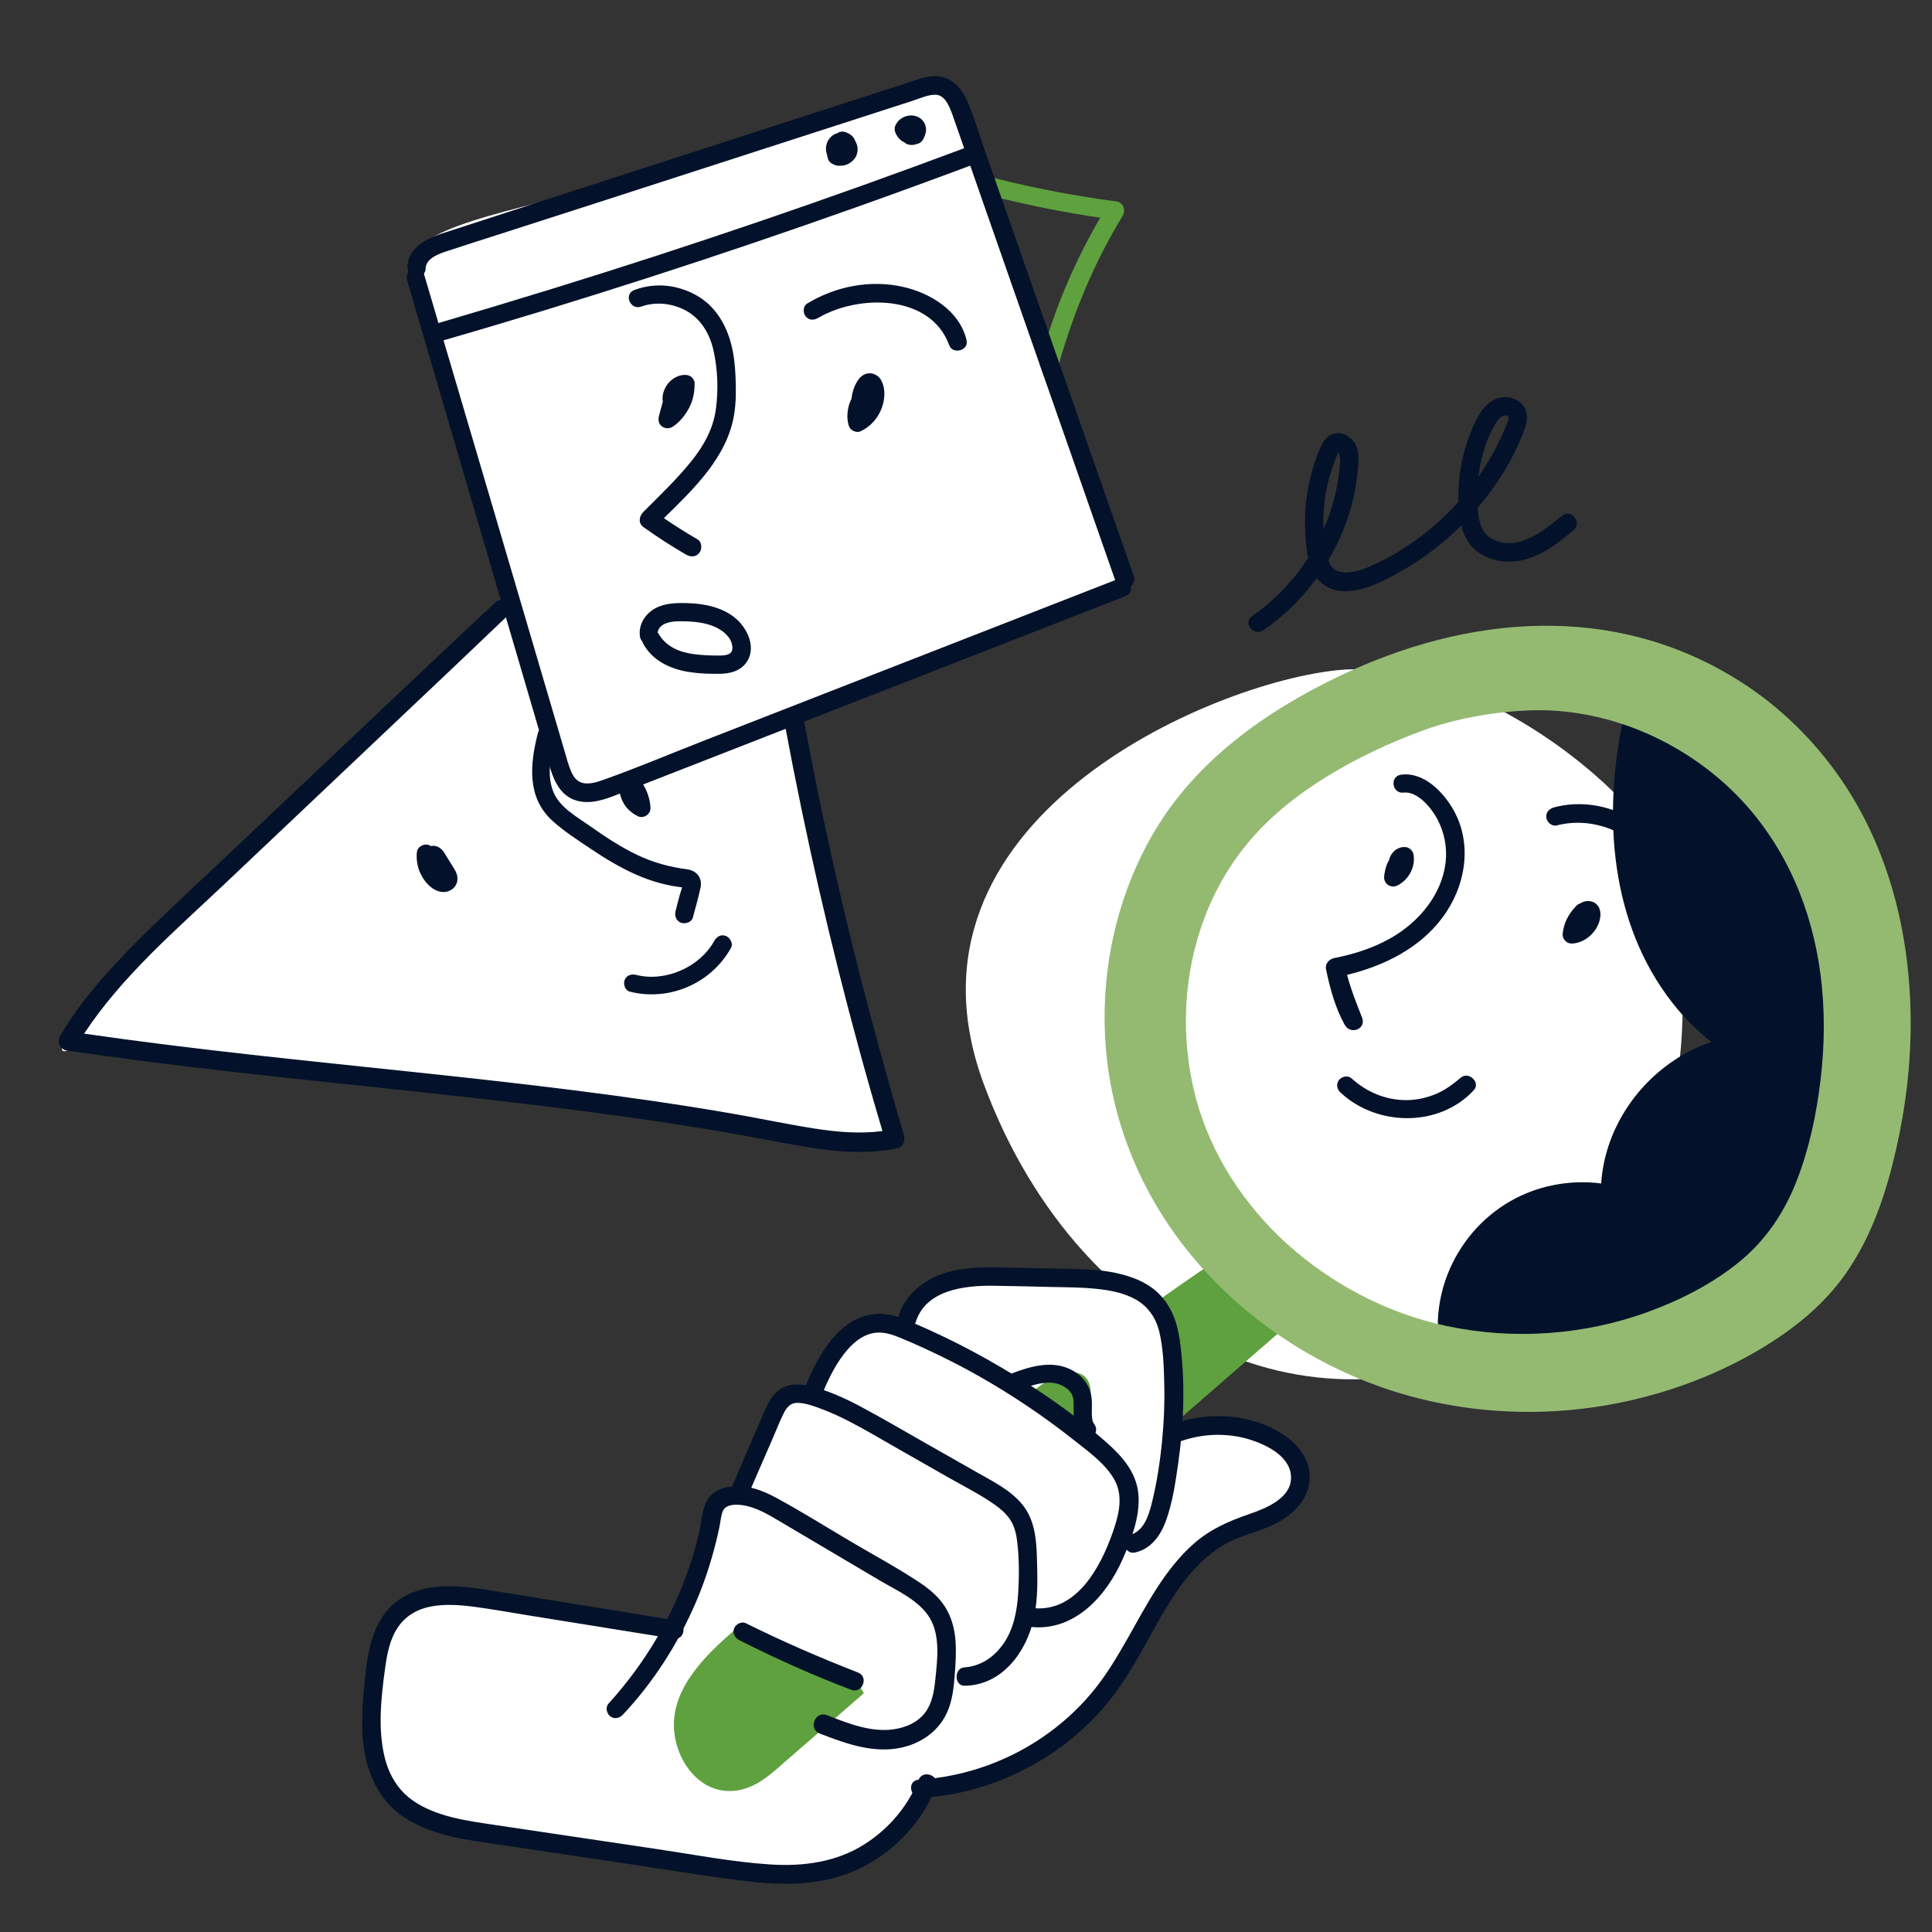
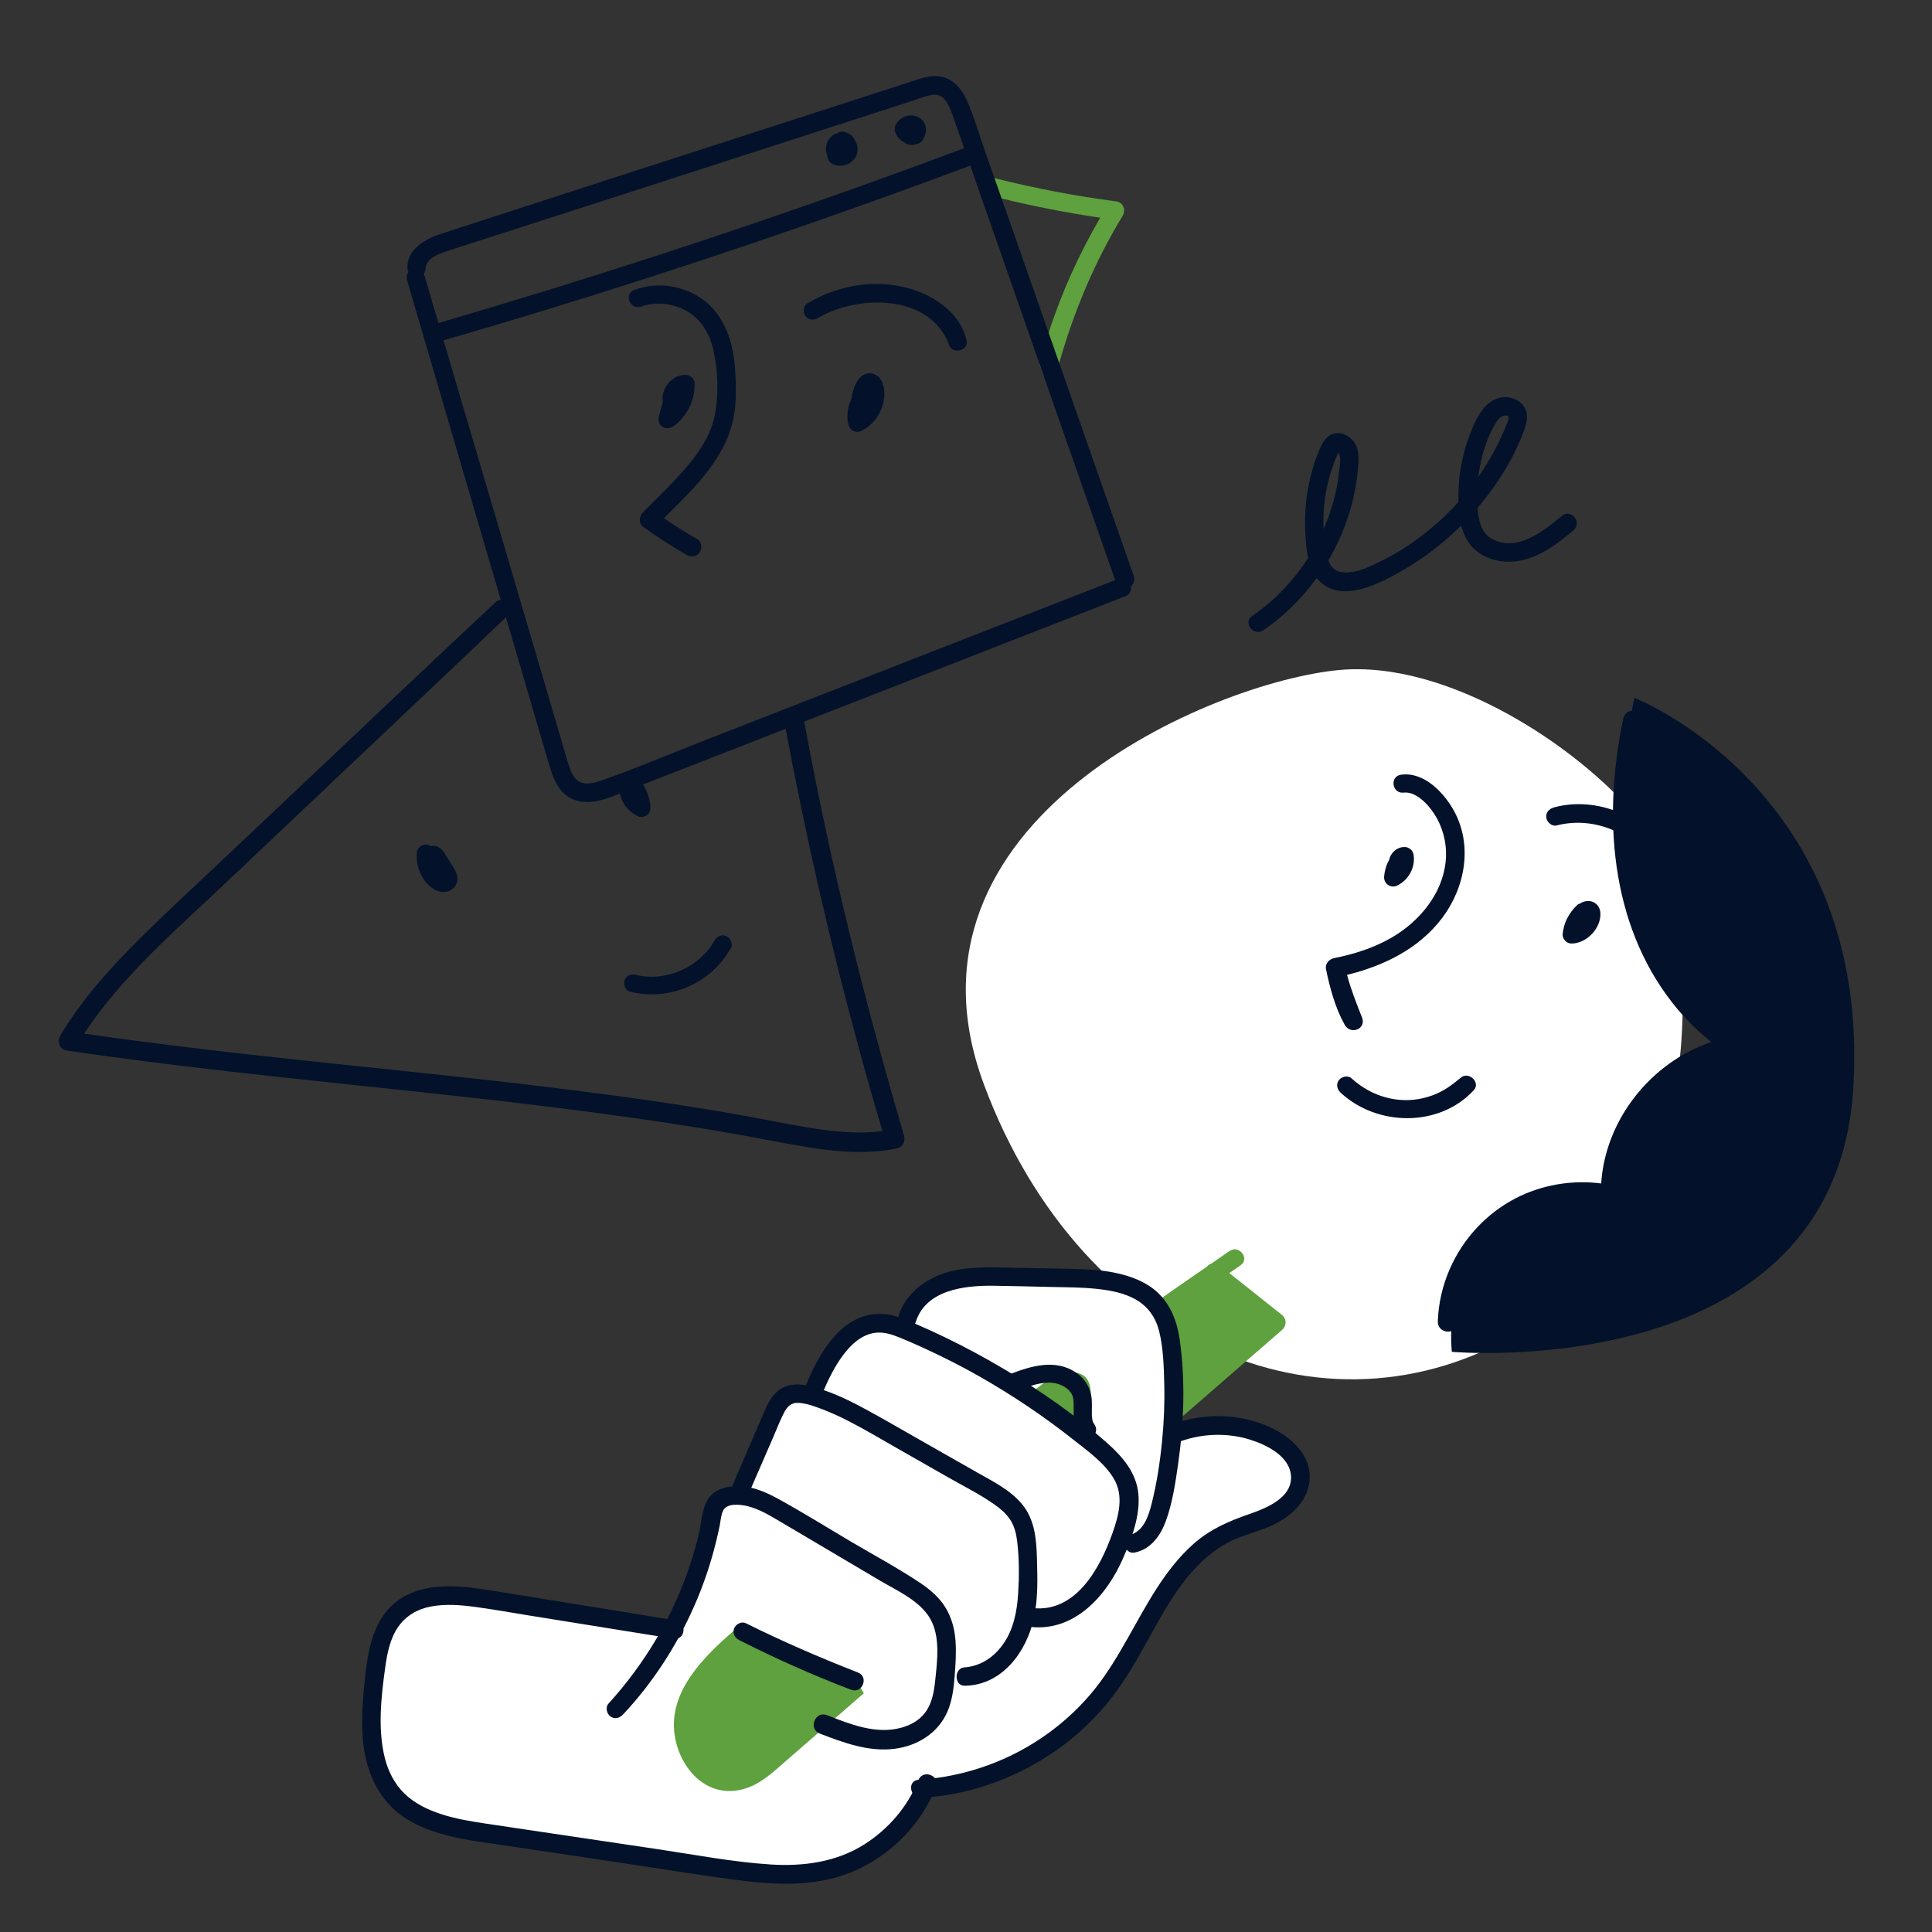
<svg xmlns="http://www.w3.org/2000/svg" version="1.1" id="Capa_1" x="0px" y="0px" width="14173.23px" height="14173.23px" viewBox="0 0 14173.23 14173.23" xml:space="preserve">
  <rect x="0" y="0" width="14173.23" height="14173.23" fill="#333333" stroke="none" />
  <g>
-     <path fill="#FFFFFF" d="M3731.319,4427.559c0,0-2077.304,1976.707-2523.945,2373.76 c-446.67,397.028-885.276,967.723-715.602,905.684c169.674-61.96,2998.537,210.99,3420.384,310.223 c421.877,99.281,2663.05,408.661,2663.05,408.661l-752.32-3187.882c0,0,2324.803-851.473,2365.906-959.239 c41.08-107.768-1163.003-3592.108-1249.259-3656.276c-86.257-64.138-1662.547,508.709-2320.153,694.827 c-657.582,186.115-1588.138,334.962-1575.714,583.116C3056.063,2148.615,3731.319,4427.559,3731.319,4427.559z" />
    <path fill="#FFFFFF" d="M9823.553,4915.412c-930.529,87.2-3325.172,1104.25-2605.555,3039.798 c719.648,1935.524,2568.363,2704.76,4019.945,1761.805c1451.663-942.954,1203.533-3201.043,769.287-3722.174 C11572.986,5473.736,10617.634,4840.949,9823.553,4915.412z" />
    <path fill="#FFFFFF" d="M4896.48,11979.305c0,0-1431.807-356.553-1703.942-297.769c-272.137,58.729-512.832,363.96-463.19,711.319 c49.588,347.411-121.19,843.302,413.548,992.596c534.765,149.345,2630.349,496.31,2911.598,380.506 c281.225-115.83,391.356-196.412,562.447-347.413c171.121-150.999,198.542-297.769,198.542-297.769 s843.672-66.188,1290.367-711.373c446.615-645.183,446.615-876.766,827.122-1075.279 c380.506-198.539,645.185-297.771,595.594-512.805c-49.642-215.088-264.728-347.414-496.31-363.96 c-231.583-16.547-417.042-14.29-417.042-14.29s201.981-829.434-244.689-961.759c-446.694-132.351-1323.459-115.804-1439.266-82.711 c-115.776,33.068-297.769,347.387-297.769,347.387s-248.129-115.804-430.097,66.188 c-181.993,181.968-248.181,430.097-248.181,430.097s-99.232-148.872-231.583,49.642 c-132.326,198.487-278.44,611.695-278.44,611.695s-184.75,0.395-217.845,149.293c-33.093,148.872-33.093,380.507-115.831,562.472 C5028.806,11797.313,4896.48,11979.305,4896.48,11979.305z" />
    <g>
      <path fill="#5EA13E" d="M6283.923,12332.47l53.37,89.093c-112.652,98.234-224.937,195.809-337.589,293.333 c-77.903,68.105-156.173,135.924-234.392,203.662c-63.222,55.314-125.759,113.282-198.093,156.855 c-131.958,78.877-283.876,90.379-413.866,1.313c-111.627-76.59-181.704-209.23-203.004-340.504 c-53.03-324.798,215.771-585.745,438.42-777.954c14.42-12.424,28.813-24.875,43.524-37.351L6283.923,12332.47z" />
      <path fill="#5EA13E" d="M7921.965,10530.402l-400.05-282.879c78.903-59.597,158.12-118.509,237.677-176.793 c43.863-6.854,89.723-8.22,136.187-0.34C8118.115,10107.712,7921.965,10530.402,7921.965,10530.402z" />
      <path fill="#03122A" d="M10663.336,5942.783c-74.409-132.589-219.158-282.696-385.708-259.319 c-84.704,11.897-65.74,140.755,18.964,131.116c102.672-11.66,203.531,111.997,246.555,191.869 c52.372,97.315,74.566,209.94,61.905,319.808c-27.394,238.201-196.807,437.635-399.416,553.938 c-129.62,74.409-272.398,119.613-418.355,148.478c-35.773,7.064-67.714,41.001-59.779,79.899 c28.286,138.813,67.895,285.479,137.474,409.846c42.523,75.959,160.192,30.861,127.045-53.688 c-41.027-104.43-81.737-205.605-109.895-313.162c268.722-65.295,528.644-192.63,697.951-417.698 C10750.011,6507.909,10806.011,6197.006,10663.336,5942.783z" />
      <path fill="#03122A" d="M11991.13,5119.756c0,0-248.129,1009.09,49.643,1687.368c297.771,678.278,661.677,876.819,661.677,876.819 s-413.548-16.549-612.114,347.358c-198.486,363.96-297.719,727.92-297.719,727.92s-794.082-66.188-992.647,380.479 c-198.436,446.644-148.845,777.508-148.845,777.508s2812.313,248.184,2944.69-1935.549 C13728.167,5797.982,11991.13,5119.756,11991.13,5119.756z" />
      <path fill="#03122A" d="M11703.763,6626.706c-27.843-20.669-66.741-21.142-97.525-6.907c-5.542,2.575-10.689,5.542-15.601,8.721 c-7.618,2.126-14.868,5.411-20.435,10.716c-31.572,30.309-55.894,62.746-75.513,102.015 c-16.549,33.278-26.687,70.626-30.679,107.453c-2.232,20.775,5.097,39.817,19.777,54.237 c15.497,15.182,33.961,20.59,55.394,18.673c81.897-7.17,154.177-66.004,185.829-140.519 C11746.18,6731.296,11752.589,6662.796,11703.763,6626.706z" />
      <path fill="#03122A" d="M10370.108,6270.969c-2.572-16.286-12.16-34.409-26.08-43.891c-5.202-2.915-10.401-5.803-15.654-8.718 c-10.953-4.204-22.246-5.517-33.857-3.889c-22.798,0.395-48.984,12.161-65.321,28c-13.684,13.419-22.352,23.954-30.626,41.577 c-3.334,7.064-5.409,14.917-6.959,22.798c-8.748,15.839-16.759,31.992-22.301,49.3c-7.485,23.744-13.079,48.513-15.181,73.386 c-1.969,23.48,7.092,46.333,26.319,60.698c18.278,13.738,44.491,17.626,65.636,7.986 C10331.446,6459.371,10384.896,6364.263,10370.108,6270.969z" />
-       <path fill="#03122A" d="M12285.671,6350.395c-140.415-328.553-540.595-521.395-885.091-427.337 c-34.855,9.482-62.249,36.927-56.655,75.774c4.701,32.701,40.582,65.691,75.697,56.655 c292.807-75.564,612.772,73.675,741.84,347.414C12198.392,6481.198,12319.922,6430.503,12285.671,6350.395z" />
+       <path fill="#03122A" d="M12285.671,6350.395c-140.415-328.553-540.595-521.395-885.091-427.337 c-34.855,9.482-62.249,36.927-56.655,75.774c4.701,32.701,40.582,65.691,75.697,56.655 c292.807-75.564,612.772,73.675,741.84,347.414z" />
      <path fill="#03122A" d="M10717.968,7904.625c-57.653,47.776-112.81,90.797-182.438,120.162 c-68.657,28.971-143.621,45.571-218.293,45.729c-150.447,0.343-292.281-58.835-402.465-159.955 c-26.344-24.166-72.701-13.213-92.532,13.344c-23.35,31.175-12.922,68.105,13.37,92.557 c266.384,247.683,723.531,256.009,976.599-19.252C10863.321,7941.555,10775.096,7857.346,10717.968,7904.625z" />
      <path fill="#03122A" d="M12754.824,7618.855c-566.229-356.998-800.912-1056.813-787.963-1698.267 c4.255-212.303,30.993-423.661,73.201-631.632c7.119-35.301-25.213-69.971-58.754-73.753 c-38.507-4.386-66.295,23.325-73.727,58.678c-148.69,708.456-98.787,1496.261,362.75,2084.843 c83.444,106.4,178.919,201.665,284.164,285.557c-349.853,117.144-635.909,406.956-753.002,757.888 c-30.229,90.67-49.193,184.619-55.105,279.778c-214.43-27.867-437.975,9.772-629.948,109.922 c-213.905,111.706-381.769,293.725-479.396,514.303c-53.923,121.792-84.601,254.642-89.303,387.729 c-3.072,88.541,134.559,105.09,137.841,15.604c9.536-267.303,132.692-525.912,341.923-694.588 c216.271-174.403,506.738-240.252,777.72-183.229c33.699,7.146,76.774-26.001,76.59-60.962 c-2.075-483.389,362.279-939.302,841.281-1027.291C12777.831,7733.425,12808.667,7652.816,12754.824,7618.855z" />
      <path fill="#5EA13E" d="M9405.197,9756.413l-221.995,192.842c-216.086,187.613-431.855,375.201-647.993,563.182l118.852-685.631 l-185.645-266.856c128.332-90.039,257.087-179.763,386.364-268.461c8.509-10.138,19.304-18.042,31.779-21.931 c44.495-30.469,88.698-61.908,133.245-92.034c70.025-47.777,151.553,55.999,81.212,104.483 c-27.84,18.938-55.339,38.295-82.841,57.313c128.622,102.118,257.322,204.554,386.023,306.753 C9440.865,9675.2,9439.552,9726.287,9405.197,9756.413z" />
      <path fill="#03122A" d="M7009.583,12036.015c-6.355-87.649-29.626-173.563-76.748-248.287 c-46.227-73.256-114.833-130.672-186.327-178.237c-161.715-107.531-334.804-200.249-501.958-298.902 c-179.104-105.742-356.08-216.689-538.599-316.471c-80.633-44.047-167.994-82.945-260.763-90.51 c-87.464-7.171-194.18,10.847-247.498,88.225c-47.986,69.577-50.352,169.28-68.709,249.707 c-18.86,82.893-42.368,164.761-69.237,245.345c-125.392,376.12-329.657,717.728-595.855,1011.059 c-24.217,26.635-13.422,73.15,13.474,93.242c31.519,23.56,68.525,12.87,93.267-13.474 c221.943-236.415,400.022-514.303,529.248-811.471c64.063-147.374,114.781-300.056,153.234-456.044 c9.245-37.588,17.912-75.225,25.686-113.152c7.513-36.535,9.561-78.403,24.743-112.861c26.713-60.646,129.911-47.646,181.6-34.776 c82.841,20.593,158.694,65.9,231.477,108.922c81.133,47.935,162.242,95.923,243.349,143.909 c164.554,97.313,329.105,194.626,493.659,291.914c126.099,74.566,292.333,146.849,369.29,278.832 c77.221,132.353,52.715,312.716,37.561,457.964c-8.563,82.237-23.796,168.1-75.434,235.259 c-44.282,57.522-110.55,92.429-180.023,110.183c-183.936,47.07-369.475-27.945-538.545-94.082 c-86.675-33.854-139.969,101.149-52.793,134.9c175.268,67.817,361.621,136.973,552.886,111.444 c164.053-21.881,313.978-114.123,382.266-268.46c36.141-81.659,47.567-172.878,54.398-261.024 C7010.029,12211.834,7015.941,12123.582,7009.583,12036.015z" />
      <path fill="#03122A" d="M6294.061,12269.591c-279.278-108.815-553.727-228.089-822.291-361.334 c-32.174-15.994-73.884,6.357-86.175,37.691c-14.159,36.116,5.542,69.919,37.689,86.178 c267.093,135.268,541.12,258.163,821.162,364.248C6326.185,12427.316,6375.931,12301.479,6294.061,12269.591z" />
      <path fill="#03122A" d="M7606.885,11427.155c-3.888-137.605-16.652-279.07-107.268-390.066 c-86.887-106.403-214.457-168.598-331.521-235.208c-138.026-78.533-276.075-156.988-414.152-235.39 c-137.396-78.061-273.923-157.883-412.892-233.105c-131.17-71.023-268.039-135.61-414.363-168.1 c-74.988-16.652-157.408-12.87-219.186,37.928c-57.862,47.592-86.518,119.089-115.382,185.984 c-71.733,166.234-143.594,332.417-214.772,498.86c-33.727,78.901,89.775,127.151,124.154,48.59 c57.601-131.722,114.702-263.705,171.855-395.636c25.267-58.336,48.171-118.482,76.984-175.189 c22.904-45.046,52.19-77.142,106.139-74.411c63.143,3.179,126.966,28.209,185.435,50.615 c60.356,23.139,119.059,50.401,176.687,79.767c123.156,62.748,242.114,133.902,362.173,202.402 c123.893,70.626,247.759,141.307,371.734,211.857c114.675,65.321,235.338,125.364,343.446,201.296 c43.471,30.521,83.84,64.93,113.65,109.291c32.49,48.381,45.781,105.69,52.688,162.792 c14.973,123.868,14.736,254.381,7.067,378.801c-8.144,132.299-33.963,267.801-113.125,377.225 c-68.606,94.765-164.081,157.984-282.092,166.602c-75.749,5.542-75.513,135.607,2.075,134.713 c274.868-3.072,454.393-248.129,508.315-495.758C7616.158,11725.582,7611.113,11574.924,7606.885,11427.155z" />
      <path fill="#03122A" d="M8351.063,10959.053c-14.025-154.597-116.961-274.052-228.51-372.653 c-234.864-207.654-497.098-389.016-766.66-548.5c-138.393-81.896-280.121-158.224-424.974-228.062 c-71.836-34.697-144.407-67.739-217.688-99.232c-74.096-31.832-151.184-65.583-232.738-71.125 c-303.104-20.489-477.268,294.487-573.19,535.682c-31.938,80.321,91.667,128.805,125.076,48.96 c42.393-101.229,90.09-201.063,156.937-288.711c57.125-74.909,132.85-144.774,229.848-157.75 c63.957-8.536,124.84,11.951,183.437,35.723c65.035,26.344,129.149,55.129,192.842,84.601 c128.176,59.228,254.329,123.158,377.302,192.578c248.313,140.151,485.646,299.739,709.008,476.927 c102.409,81.134,220.209,164.685,288.578,278.701c75.88,126.626,36.641,271.374-9.271,401.151 c-89.722,253.409-266.961,585.193-586.875,549.367c-88.986-9.979-104.98,128.255-15.732,138.286 c325.167,36.433,560.529-229.663,679.144-501.038C8301.421,11287.845,8365.796,11121.11,8351.063,10959.053z" />
      <path fill="#03122A" d="M8654.164,9826.806c-19.304-134.164-66.528-258.925-168.858-351.302 c-83.657-75.435-193.524-114.569-301.948-137.577c-118.666-25.242-240.354-28.051-361.202-30.39 c-156.698-3.021-313.398-6.303-470.202-9.114c-160.035-2.837-327.058-2.94-476.849,61.486 c-127.045,54.687-239.697,155.1-281.644,289.945c-25.346,81.449,98.523,130.985,124.394,48.696 c74.015-235.917,356.395-268.458,566.387-266.28c139.496,1.446,279.096,5.754,418.592,8.827 c116.459,2.521,233.657,1.969,349.644,14.735c95.553,10.531,194.889,29.416,279.517,77.43 c89.433,50.613,146.745,132.744,171.382,231.977c31.23,125.941,34.461,261.655,37.743,390.802 c3.521,138.155-2.442,276.784-15.995,414.284c-15.287,155.886-39.057,312.953-77.614,464.949 c-23.456,92.087-59.07,198.041-159.877,226.147c-73.256,20.433-38.453,143.382,35.773,128.331 c118.719-24.006,189.74-123.238,229.348-231.477c48.25-131.932,69.734-277.889,89.672-416.411 C8685.5,10442.465,8697.16,10127.043,8654.164,9826.806z" />
      <path fill="#03122A" d="M8027.709,10448.271c-5.805-7.88-11.82-21.303-13.579-30.181c-2.967-14.812-4.28-32.726-4.492-45.806 c-0.552-35.668,2.575-76.486-1.259-114.071c-7.828-76.223-49.248-144.644-112.601-187.771 c-152.314-103.749-330.366-50.403-487.829,10.689c-79.871,31.021-27.945,152.918,51.717,122.292 c71.785-27.552,144.645-55.892,222.338-60.043c58.836-3.125,109.631,13.476,151.368,48.146 c13.422,13.553,18.045,19.305,22.298,25.319c4.938,6.907,10.297,16.652,14.684,31.019c6.039,19.831,6.252,52.584,5.936,77.299 c-1.104,72.546-1.392,145.195,45.727,205.133C7975.335,10598.22,8078.769,10517.532,8027.709,10448.271z" />
      <path fill="#03122A" d="M6737.212,13058.973c-78.431,194.941-218.476,358.154-395.427,470.779 c-206.525,131.379-449.295,163.319-689.65,148.059c-277.442-17.756-553.938-71.469-828.675-112.336 c-285.241-42.444-570.482-84.864-855.699-127.309c-137.315-20.436-274.658-40.555-411.895-61.384 c-107.11-16.204-214.588-34.17-317.812-67.712c-99.309-32.253-196.412-78.297-271.794-152.129 c-71.363-69.972-118.849-162.74-142.936-259.056c-53.449-213.983-27.421-447.168,2.26-662.938 c13.841-100.91,34.249-208.284,91.719-294.593c57.18-85.731,144.589-136.526,245.002-155.202 c107.031-19.831,216.507-11.057,323.618,3.337c131.169,17.65,261.708,41.209,392.351,62.3 c284.796,45.966,569.645,91.668,854.519,137.448c69.865,11.241,139.706,22.431,209.65,33.146 c85.389,13.055,99.73-118.562,15.129-132.954c-300.556-51.113-601.74-98.681-902.635-147.429 c-150.477-24.399-300.923-48.826-451.399-73.149c-118.613-19.225-237.465-34.749-357.918-29.759 c-115.042,4.78-230.637,34.408-325.219,102.174c-96.709,69.365-158.8,176.581-192.263,289.076 c-34.091,114.568-46.385,234.104-57.705,352.612c-11.478,120.584-18.175,242.22-9.797,363.25 c16.416,236.836,110.814,465.031,317.76,595.807c208.1,131.431,461.167,158.3,699.265,193.785 c301.394,44.887,602.738,89.8,904.134,134.662c297.244,44.285,594.412,95.08,892.838,130.854 c269.957,32.358,550.575,33.805,803.196-79.663c209.913-94.292,392.958-254.774,510.232-453.104 c30.021-50.745,56.498-103.224,78.507-157.959C6899.925,13026.744,6770.648,12975.789,6737.212,13058.973z" />
      <path fill="#03122A" d="M9245.976,10441.048c-204.475-71.338-426.785-69.105-630.762,2.021 c-84.392,29.42-29.865,156.413,53.843,127.494c159.537-55.185,338.378-59.834,499.936-9.771 c120.717,37.376,293.385,121.476,301.842,268.143c9.193,162.006-186.958,237.282-309.616,279.647 c-148.636,51.271-285.505,111.154-404.382,216.453c-215.166,190.504-346.546,451.188-486.251,697.241 c-71.837,126.6-146.667,252.358-237.491,366.43c-95.947,120.532-208.048,226.748-331.916,318.151 c-279.752,206.474-615.214,327.688-962.024,349.383c-86.15,5.411-65.952,136.581,19.07,132.141 c336.013-17.545,663.044-131.825,943.769-315.92c142.412-93.399,271.374-206.367,384.025-334.043 c103.197-117.065,187.194-248.287,265.228-383.054c147.322-254.617,277.6-542.249,506.398-736.089 c54.947-46.569,114.727-86.833,180.023-117.354c88.695-41.367,184.197-64.875,274.157-102.882 c155.491-65.69,304.074-195.336,295.985-378.274C9599.194,10628.136,9410.896,10498.568,9245.976,10441.048z" />
      <path fill="#03122A" d="M8202.977,4247.141c-1009.168,393.929-2018.362,787.909-3027.531,1181.837 c-250.046,97.577-498.518,203.112-751.479,292.781c-44.048,15.627-94.634,31.625-141.859,23.456 c-45.966-7.935-72.546-41.316-90.694-82.08c-21.724-48.645-34.54-101.28-49.539-152.236 c-19.935-67.79-39.818-135.556-59.78-203.319c-151.656-516.062-303.811-1031.994-455.755-1548.03 c-171.909-583.722-343.789-1167.419-516.405-1750.984c-10.165-34.406-56.604-48.144-86.991-35.274 c-36.272,15.287-45.414,52.478-35.328,86.991c155.387,532.057,311.455,1063.932,467.551,1595.755 c155.306,529.248,310.351,1058.575,465.923,1587.717c38.662,131.485,76.404,263.259,115.985,394.401 c31.282,103.774,84.234,206.34,197.019,236.415c116.671,31.072,233.734-22.012,340.61-63.72 c129.33-50.51,258.634-100.965,387.965-151.474c517.246-201.954,1034.488-403.908,1551.761-605.862 c517.243-201.954,1034.488-403.884,1551.733-605.838c63.404-24.769,126.783-49.484,190.188-74.227 C8338.797,4341.223,8285.108,4215.045,8202.977,4247.141z" />
      <path fill="#5EA13E" d="M7659.049,2764.748c35.982,14.735,83.156-0.604,92.638-35.984c5.909-21.93,12.161-44.231,18.7-66.137 c108.372-378.141,258.977-740.63,464.267-1077.169c26.186-43.233,7.828-100.886-46.858-108.057 c-299.238-39.608-596.197-95.92-888.873-169.938c-37.375-8.169-72.361,2.287-86.465,37.955 c-11.767,30.126,2.627,77.299,37.639,86.124c32.438,8.484,65.164,16.704,97.917,24.56 c238.647,58.281,479.66,105.139,722.93,141.123c-154.887,266.829-284.191,550.077-377.88,844.066 c-24.532,76.93-46.778,153.574-66.058,231.477L7659.049,2764.748z" />
      <path fill="#03122A" d="M7659.049,2764.748c176.477,504.557,353.006,1009.485,529.744,1514.017 c29.472,84.758,157.514,29.811,128.046-54.344l-546.452-1561.794c-26.529-75.592-51.741-148.32-77.324-221.021 c-114.887-328.713-230.111-657.108-345.05-985.504c-17.65-49.748-35.064-99.494-52.372-149.32 c-23.902-68.079-47.805-136.185-71.73-204.292c-42.235-120.793-77.903-247.526-129.963-364.406 c-44.862-100.516-123.132-183.7-240.67-179.733c-67.448,2.284-131.931,28.47-195.466,49.09 c-64.824,20.644-129.647,41.577-194.495,62.564c-131.958,42.89-264.203,85.729-396.449,128.307 c-523.576,169.28-1047.413,338.587-1570.988,507.815c-261.918,84.81-523.521,169.647-785.125,254.72 c-132.246,42.893-264.545,85.811-396.503,128.701c-98.863,32.098-206.262,61.566-276.967,143.436 c-30.153,34.67-48.802,79.872-48.146,126.074c0.315,35.984,19.962,69.34,58.941,73.963c32.726,3.597,73.988-22.589,73.988-58.966 c-0.34-81.528,102.803-113.914,166.996-134.874c124.078-41.262,248.814-80.214,373.232-120.478 c254.405-81.87,508.498-163.398,762.563-245.581c502.904-162.716,1005.808-325.113,1508.712-487.829 c254.09-81.843,508.182-164.026,762.22-246.212c50.771-16.389,108.396-43.548,162.425-44.204 c44.837-0.658,72.676,29.128,93.636,65.794c25.188,43.548,39.608,93.952,56.313,141.125 c21.618,61.539,43.208,123.448,64.824,184.959c176.137,503.902,351.299,1007.779,527.831,1511.339 c8.797,24.925,17.309,49.8,26.187,74.673L7659.049,2764.748z" />
-       <path fill="#94BA72" d="M13500.813,5709.887c-193.183-279.305-440.732-522.578-727.211-705.883 c-923.019-590.681-2002.447-497.387-2950.653-42.917c-545.479,261.63-1058.891,626.667-1366.642,1159.697 c-283.192,490.795-396.476,1067.714-337.876,1630.555c57.965,555.935,295.326,1081.058,659.704,1503.483 c359.207,416.781,830.645,736.353,1349.282,919.343c580.516,204.975,1219.686,236.729,1819.824,102.515 c309.668-69.422,610.224-180.103,887.56-334.649c277.992-154.493,535.997-349.671,716.73-614.898 c182.387-266.805,285.241-575.921,356.896-888.585c71.73-313.005,110.34-634.52,108.369-955.721 C14012.856,6857.791,13859.677,6228.498,13500.813,5709.887z M12751.646,9263.648c-196.097,157.46-425.92,274.367-661.677,360.493 c-471.78,171.88-991.073,207.863-1481.842,102.461c-429.597-91.98-832.693-302.552-1159.434-595.228 c-321.173-288.132-570.012-667.955-678.726-1087.703c-111.97-432.169-91.034-898.407,68.448-1316.21 c79.216-207.865,192.526-400.732,337.88-569.356c160.401-186.272,357.551-338.875,566.438-466.918 c218.055-133.245,453.472-242.93,692.801-331.34c251.466-92.663,558.562-145.036,827.729-149.291 c564.101-8.511,1127.915,248.839,1512.649,659.42c329.054,351.351,516.981,802.196,579.151,1276.602 c33.438,257.008,31.439,517.324,0.658,774.329c-29.812,251.15-82.499,503.562-174.507,739.634 C13089.577,8897.271,12950.396,9103.875,12751.646,9263.648z" />
      <path fill="#03122A" d="M6630.967,8327.103c-227.694-775.303-429.779-1557.118-595.986-2348.047 c-47.07-223.86-91.353-448.272-133.063-673.13c-16.835-90.721-158.985-70.496-142.017,20.487 c149.424,802.698,331.522,1599.328,547.056,2386.896c53.449,195.335,108.924,390.092,166.89,584.142 c-166.602,21.931-334.805,7.301-501.039-18.834c-196.464-30.86-391.223-72.595-587.162-106.74 c-388.884-67.714-779.794-123.475-1171.384-172.959c-789.301-99.754-1581.599-173.247-2372.186-261.603 c-409.083-45.702-817.747-95.763-1225.176-154.521c279.229-423.345,674.471-760.724,1040.057-1106.77 c440.786-417.254,881.599-834.505,1322.437-1251.784c247.131-233.946,494.393-467.733,740.132-703.15 c25.925-24.873,35.486-63.01,11.793-93.53c-20.514-26.398-67.056-36.484-93.479-11.82 c-445.591,415.992-887.454,836-1330.524,1254.698c-221.576,209.334-443.125,418.696-664.673,628.032 c-208.967,197.462-420.955,392.221-624.696,595.094c-214.694,213.802-418.592,440.34-574.556,701.471 c-27.238,45.57-8.169,103.643,48.38,111.969c792.401,117.486,1589.476,197.674,2385.844,282.381 c795.947,84.706,1591.76,173.954,2381.377,306.386c217.426,36.481,433.381,80.976,650.753,117.459 c219.893,36.876,445.015,56.261,665.459,12.658C6624.402,8416.194,6644.337,8372.567,6630.967,8327.103z" />
      <path fill="#03122A" d="M7083.285,1083.58c-500.699,187.482-1004.073,367.688-1510.05,540.383 c-505.952,172.695-1014.477,337.931-1525.311,495.603c-289.708,89.433-580.045,176.687-870.961,261.997 c-34.407,10.137-48.117,56.655-35.301,87.018c15.339,36.375,52.427,45.254,86.991,35.326 c513.83-147.874,1025.033-304.678,1533.9-468.811c508.786-164.159,1015.157-335.857,1518.901-514.958 c285.69-101.568,570.51-205.554,854.491-311.851C7217.762,1177.61,7164.655,1053.138,7083.285,1083.58z" />
      <path fill="#03122A" d="M6290.515,1079.588c-1.156-7.986-3.782-15.997-6.146-23.719c-2.521-8.063-6.434-15.837-11.111-23.244 c-3.467-9.955-8.824-19.698-14.891-27.054c-11.769-14.183-23.01-21.039-39.137-29.313c-4.465-2.312-9.167-4.095-13.92-5.699 c-11.714-3.886-23.298-6.722-35.72-4.386c-11.375,2.154-20.147,6.306-29.865,12.397c-2.363,0.71-4.568,1.262-7.144,2.129 c-19.042,6.251-35.353,20.329-47.804,35.562c-13.604,16.495-19.804,35.826-24.111,56.261c-2.023,9.536-1.235,19.464-0.998,29.104 c0.315,10.189,3.361,19.435,6.33,29.311c1.996,6.776,2.023,9.403,2.521,12.109c0.446,2.521,1.025,4.965,1.656,7.486 c1.471,5.751,4.201,16.179,5.042,18.148c4.78,11.165,12.03,20.489,21.775,27.763c5.621,3.309,11.293,6.409,16.993,9.482 c12.845,6.357,27.894,9.824,42.21,10.14c20.617,0.446,38.871-1.92,58.229-9.64c9.324-3.731,18.096-9.324,26.423-14.684 c8.614-5.647,15.497-13.525,22.509-20.881c10.113-10.507,18.07-24.321,22.167-38.347c2.863-9.797,5.675-19.673,5.778-29.917 C6291.357,1095.688,6291.591,1087.046,6290.515,1079.588z" />
      <path fill="#03122A" d="M6792.342,935.181c-4.386-26.583-18.648-50.904-40.579-66.795c-6.54-4.78-14.025-8.484-21.196-12.109 c-2.39-1.207-4.911-2.205-7.486-2.967c-10.216-3.073-21.012-6.121-31.834-6.2c-10.978-0.104-21.852-0.315-32.517,2.469 c-10.48,2.706-21.09,5.15-30.651,10.322c-19.41,10.455-38.113,23.483-49.669,42.839c-2.888,4.859-7.195,12.321-10.189,18.466 c-2.681,5.515-4.152,11.162-4.598,17.754c0.054,2.839,0.079,5.675,0.133,8.538c-0.579,8.587,0.971,16.914,4.701,24.925 c0.971,3.021,2.1,5.911,3.467,8.772c3.649,7.383,7.983,14.632,12.5,21.539c1.813,2.73,3.861,5.357,6.094,7.826 c8.117,8.93,17.231,18.412,27.605,24.927c5.778,3.676,11.951,7.222,18.281,10.453c5.515,4.677,11.451,8.669,18.36,11.399 c16.152,5.49,29.599,7.301,46.567,5.438c7.435-0.84,15.024-3.415,22.037-5.754c6.437-1.969,11.426-3.467,16.18-4.884 c8.459-3.179,15.472-8.223,21.093-14.999c6.828-5.936,11.818-13.21,14.891-21.931c3.888-9.193,6.148-13.683,8.248-18.018 c1.155-2.365,2.129-4.832,2.942-7.301c2.39-7.619,4.413-15.497,5.778-23.377c0.367-2.417,0.579-4.78,0.658-7.198 C6793.367,951.385,6793.683,943.058,6792.342,935.181z" />
      <path fill="#03122A" d="M5385.252,3042.742c15.075-90.224,14.76-182.493,10.926-273.608 c-3.334-78.664-10.689-157.671-29.626-234.261c-36.981-149.685-115.358-285.347-251.36-364.615 c-140.757-82.08-309.564-100.597-462.613-42.183c-79.559,30.39-28,149.503,51.217,121.136 c106.191-38.031,226.802-24.715,325.796,28c111.287,59.282,176.453,170.095,203.846,290.364 c31.913,140.1,37.797,295.145,17.781,437.265c-19.935,141.729-87.752,263.759-176.029,374.31 c-107.556,134.664-234.182,254.826-355.764,376.62c-30.811,30.834-39.663,81.947,0.998,111.102 c101.041,72.386,205.394,139.706,312.978,201.954c32.701,18.885,73.386,18.676,97.917-14.131 c20.541-27.524,18.806-78.901-14.156-97.917c-84.233-48.696-166.444-100.595-246.71-155.49 C5089.871,3585.646,5332.983,3355.798,5385.252,3042.742z" />
      <path fill="#03122A" d="M6459.822,2782.189c-19.41-30.153-58.02-49.09-93.819-42.787c-40.002,7.119-65.245,34.934-83.814,68.867 c-19.986,36.535-31.44,76.696-35.851,117.723c-6.961,13.656-13.134,27.736-17.362,42.784 c-13.106,46.518-17.335,95.344-5.647,142.675c5.281,21.248,14.184,37.14,33.778,48.12c17.335,9.637,39.32,12.528,57.89,3.598 c90.694-43.497,152.497-129.411,168.913-228.3C6492.287,2884.361,6488.006,2826.052,6459.822,2782.189z" />
-       <path fill="#03122A" d="M5388.798,4529.652c-97.155-77.43-228.98-102.46-350.223-105.272 c-79.322-1.787-163.292-0.106-234.261,39.793c-72.861,40.921-120.926,118.272-110.052,203.137 c2.023,15.785,8.196,27.894,16.837,36.77c1.077,3.994,2.573,8.117,4.647,12.163c66.374,130.066,204.687,193.47,343.236,214.324 c74.384,11.241,151.605,13.765,226.775,12.239c68.027-1.444,136.396-17.938,181.731-72.595 C5557.92,4761.128,5484.588,4605.953,5388.798,4529.652z M5364.817,4783.532c-16.914,24.323-61.985,25.479-90.719,25.583 c-58.493,0.264-117.96-2.312-176.004-9.27c-109.555-13.134-209.31-52.69-267.199-151.053c-1.656-2.785-3.625-5.017-5.542-7.38 c0.367-30.626,27.29-54.632,54.265-66.137c44.44-19.016,96.209-18.518,143.749-17.205c84.864,2.312,176.741,12.267,251.414,56.155 c32.252,18.912,63.116,44.94,81.528,77.8C5370.99,4718.263,5381.155,4760.13,5364.817,4783.532z" />
      <path fill="#03122A" d="M7091.111,2497.182c-49.352-215.928-264.282-347.517-467.157-392.903 c-240.301-53.74-493.474-3.992-702.599,122.528c-30.73,18.57-31.992,67.317-11.766,93.294 c24.399,31.44,62.221,30.074,93.321,11.82c294.539-173.062,823.471-176.031,960.631,200.799 C6989.124,2603.033,7108.158,2571.618,7091.111,2497.182z" />
      <path fill="#03122A" d="M5069.227,2763.277c-15.733-10.741-31.309-13.474-50.219-12.816 c-49.169,1.759-97.234,32.647-125.128,72.203c-16.101,22.85-26.031,47.171-31.415,74.409c-3.334,16.914-2.73,33.515,0,49.903 c-9.297,34.409-18.621,68.764-27.918,103.118c-7.592,28.052-3.782,60.911,22.482,78.771c25.583,17.441,56.549,16.993,81.895-0.709 c51.638-35.984,90.746-85.414,119.113-141.123c28.445-55.842,38.689-117.144,37.639-179.21 C5095.44,2792.432,5081.466,2771.603,5069.227,2763.277z" />
      <path fill="#03122A" d="M3319.374,6352.707c-14.917-23.954-29.863-47.883-44.783-71.836 c-7.459-11.976-14.341-24.821-22.904-36.036c-15.652-20.541-38.425-36.22-64.454-39.556c-9.036-1.156-17.993-0.237-26.765,1.629 c-8.536-6.067-18.412-10.35-29.602-11.111c-34.932-2.415-69.786,21.354-73.017,58.126c-4.675,52.767,4.255,107.662,27.448,155.439 c24.242,49.903,60.962,96.579,111.679,121.242c23.035,11.188,52.793,16.493,78.087,11.399 c41.868-8.381,73.675-39.505,80.136-82.396C3361.266,6419.104,3339.703,6385.302,3319.374,6352.707z" />
      <path fill="#03122A" d="M4697.624,5724.884c-10.322-13.735-28.34-23.56-45.333-25.477c-15.97-1.786-36.089,3.021-48.538,13.604 c-14.104,11.978-22.722,28.209-24.9,45.204c-7.146,4.202-13.501,9.585-18.203,16.547c-9.324,13.683-16.68,32.358-12.527,49.142 c8.875,35.723,23.086,69.027,46.567,97.786c23.875,29.207,53.057,51.007,86.966,67.162c20.487,9.822,47.723,4.071,65.033-9.352 c19.75-15.339,26.92-38.031,25.058-62.143C4766.414,5848.043,4739.306,5780.277,4697.624,5724.884z" />
-       <path fill="#03122A" d="M5041.148,6377.476c-130.773-17.705-249.677-49.433-369.238-106.849 c-121.005-58.072-233.236-132.744-342.712-209.938c-97.128-68.476-223.202-136.475-269.902-251.808 c-50.85-125.68-17.52-274.158,13.58-400.441c17.623-71.6-108.32-103.932-126.811-31.439 c-57.493,225.173-83.102,470.518,104.486,642.477c85.86,78.746,188.505,143.937,285.005,208.812 c101.463,68.264,206.999,132.035,318.522,182.544c60.462,27.394,122.868,50.586,187.061,67.605 c32.122,8.563,64.56,16.233,97.313,22.037c18.097,3.233,36.299,5.911,54.553,8.038c3.6,0.395,7.225,0.737,10.795,1.104 c-4.596,20.171-13.422,41.631-17.65,57.862c-9.876,37.795-19.698,75.671-29.602,113.52c-9.218,35.459,1.471,73.463,38.507,87.989 c30.991,12.161,78.822-2.733,88.013-38.453c18.754-72.834,41.395-145.748,56.236-219.501 C5153.591,6440.04,5111.226,6386.903,5041.148,6377.476z" />
      <path fill="#03122A" d="M5325.288,6866.169c-37.167-14.55-68.84,6.197-86.333,37.822 c-106.718,192.236-358.023,301.605-571.379,248.078c-34.406-8.669-71.072,1.207-85.204,37.242 c-11.714,29.865,2.627,76.381,37.297,85.207c289.864,73.675,599.01-59.938,743.417-321.989 C5380.472,6921.011,5355.651,6878.12,5325.288,6866.169z" />
      <path fill="#03122A" d="M11459.125,3783.529c-134.164,110.028-326.242,267.697-510.075,171.934 c-82.786-43.179-100.255-132.587-108.475-218.055c-0.367-3.992-0.315-8.011-0.656-12.003 c146.115-172.091,275.708-376.332,348.673-590.71c21.643-63.562,20.933-131.51-31.991-179.102 c-39.503-35.564-98.232-49.697-150.134-38.743c-124.261,26.292-182.938,165.894-223.86,271.849 c-48.905,126.781-77.561,262.941-82.551,398.761c-1.155,30.729-1.813,62.563-1.209,94.765 c-104.981,116.986-223.86,220.97-353.927,309.51c-77.693,52.873-159.167,99.6-244.083,139.863 c-74.068,35.119-155.387,71.548-239.384,67.608c-67.002-3.125-98.441-38.504-116.565-88.304 c119.141-202.455,195.151-430.307,216.56-664.41c5.541-60.173,11.95-125.968-15.103-182.123 c-26.135-54.292-85.862-93.9-147.507-85.522c-66.898,9.142-96.473,66.294-120.19,122.555 c-26.371,62.458-47.121,126.941-63.616,192.684c-33.487,133.9-46.411,270.715-39.45,408.61 c2.967,58.624,6.907,126.389,20.933,190.555c-107.11,166.653-246.446,312.744-410.685,425.763 c-70.681,48.59,11.057,152.627,81.343,104.905c152.366-103.382,284.744-234.473,392.563-383.606 c7.565,9.64,15.497,18.937,24.479,27.394c168.703,158.669,444.99,9.3,606.993-84.206 c156.989-90.643,300.741-200.983,428.784-328.292c10.688,41.631,25.925,81.634,48.88,117.617 c58.572,91.877,168.729,141.414,275.129,147.059c126.231,6.673,241.064-41.525,344.522-110.287 c54.004-35.88,104.038-77.299,153.89-118.667C11609.626,3835.143,11526.863,3728.033,11459.125,3783.529z M9714.577,3705.022 c11.347-112.467,37.533-222.337,79.059-327.476c8.117-20.593,16.206-41.737,26.292-61.515 c2.863,15.682,11.084,30.967,11.505,46.175c0.789,28.998-3.23,58.912-6.225,87.674 c-15.682,149.688-55.632,295.196-115.385,431.883C9707.17,3822.928,9708.616,3763.858,9714.577,3705.022z M10967.856,3112.501 c14.999-24.924,38.349-60.986,70.444-64.375c47.278-4.938,25.661,35.72,15.339,62.17 c-53.582,137.421-124.261,267.433-208.679,388.071c3.782-29.969,8.433-59.834,14.526-89.46 C10880.025,3307.916,10914.486,3201.199,10967.856,3112.501z" />
    </g>
  </g>
</svg>